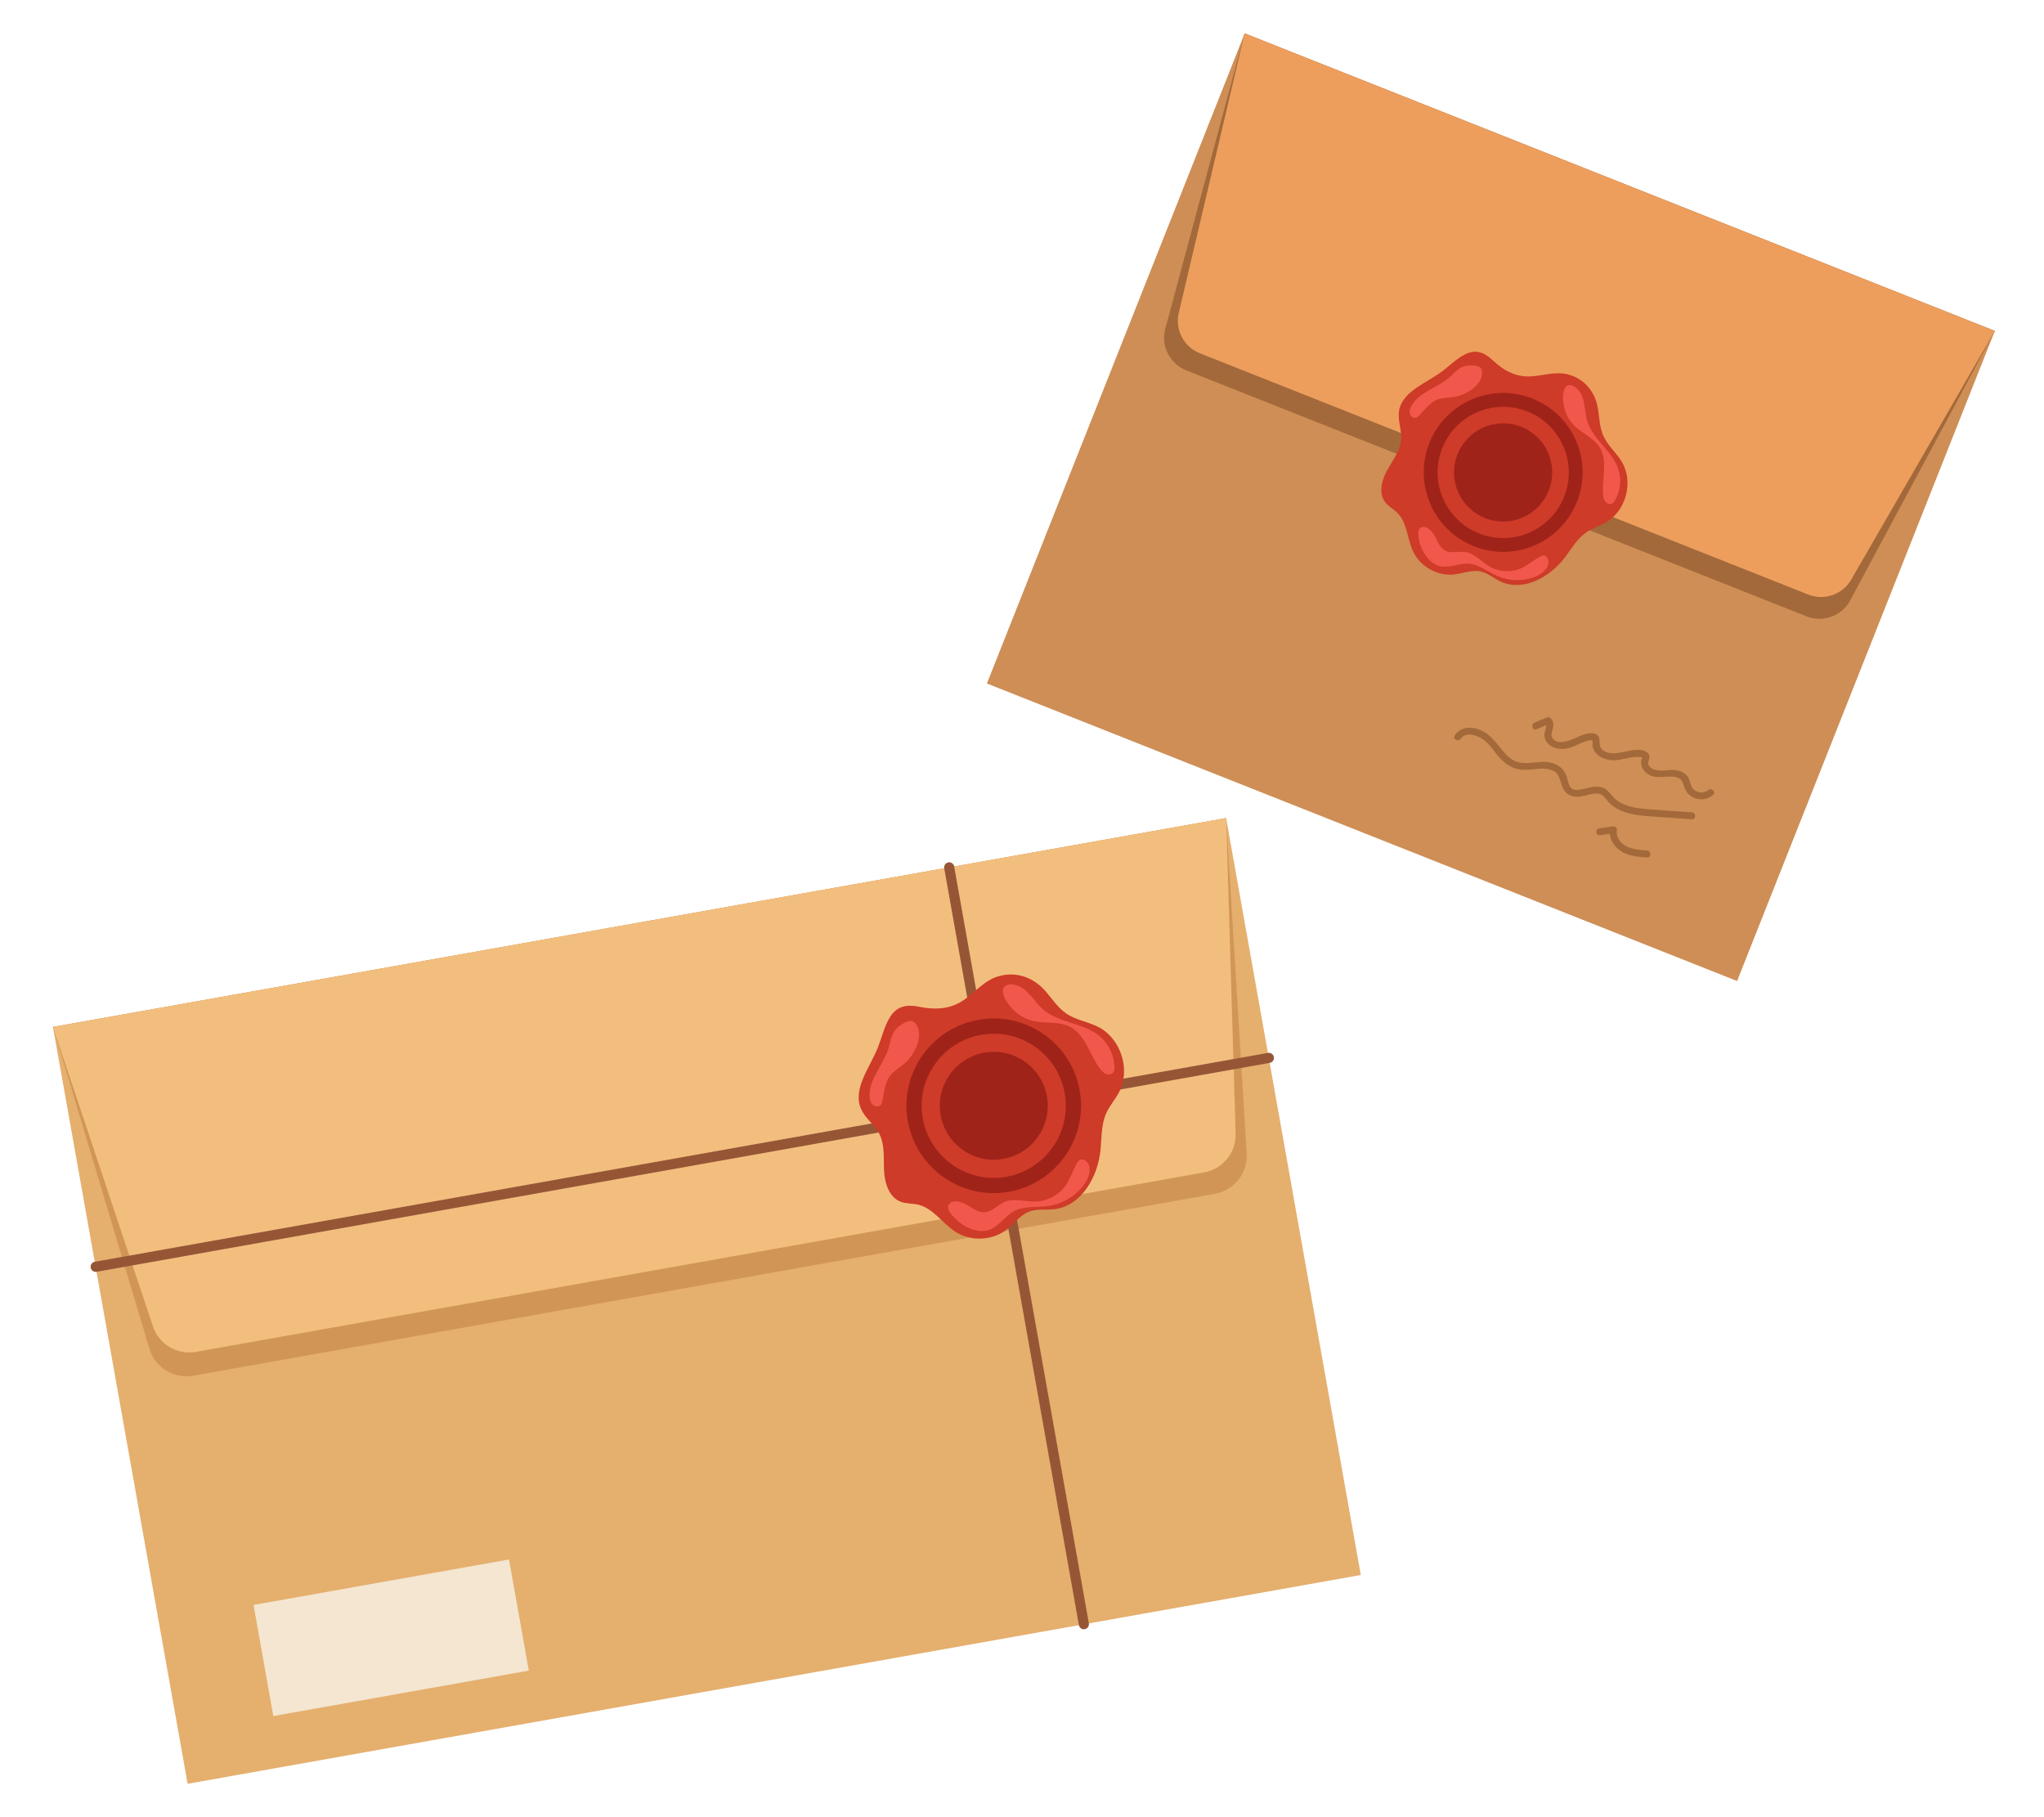
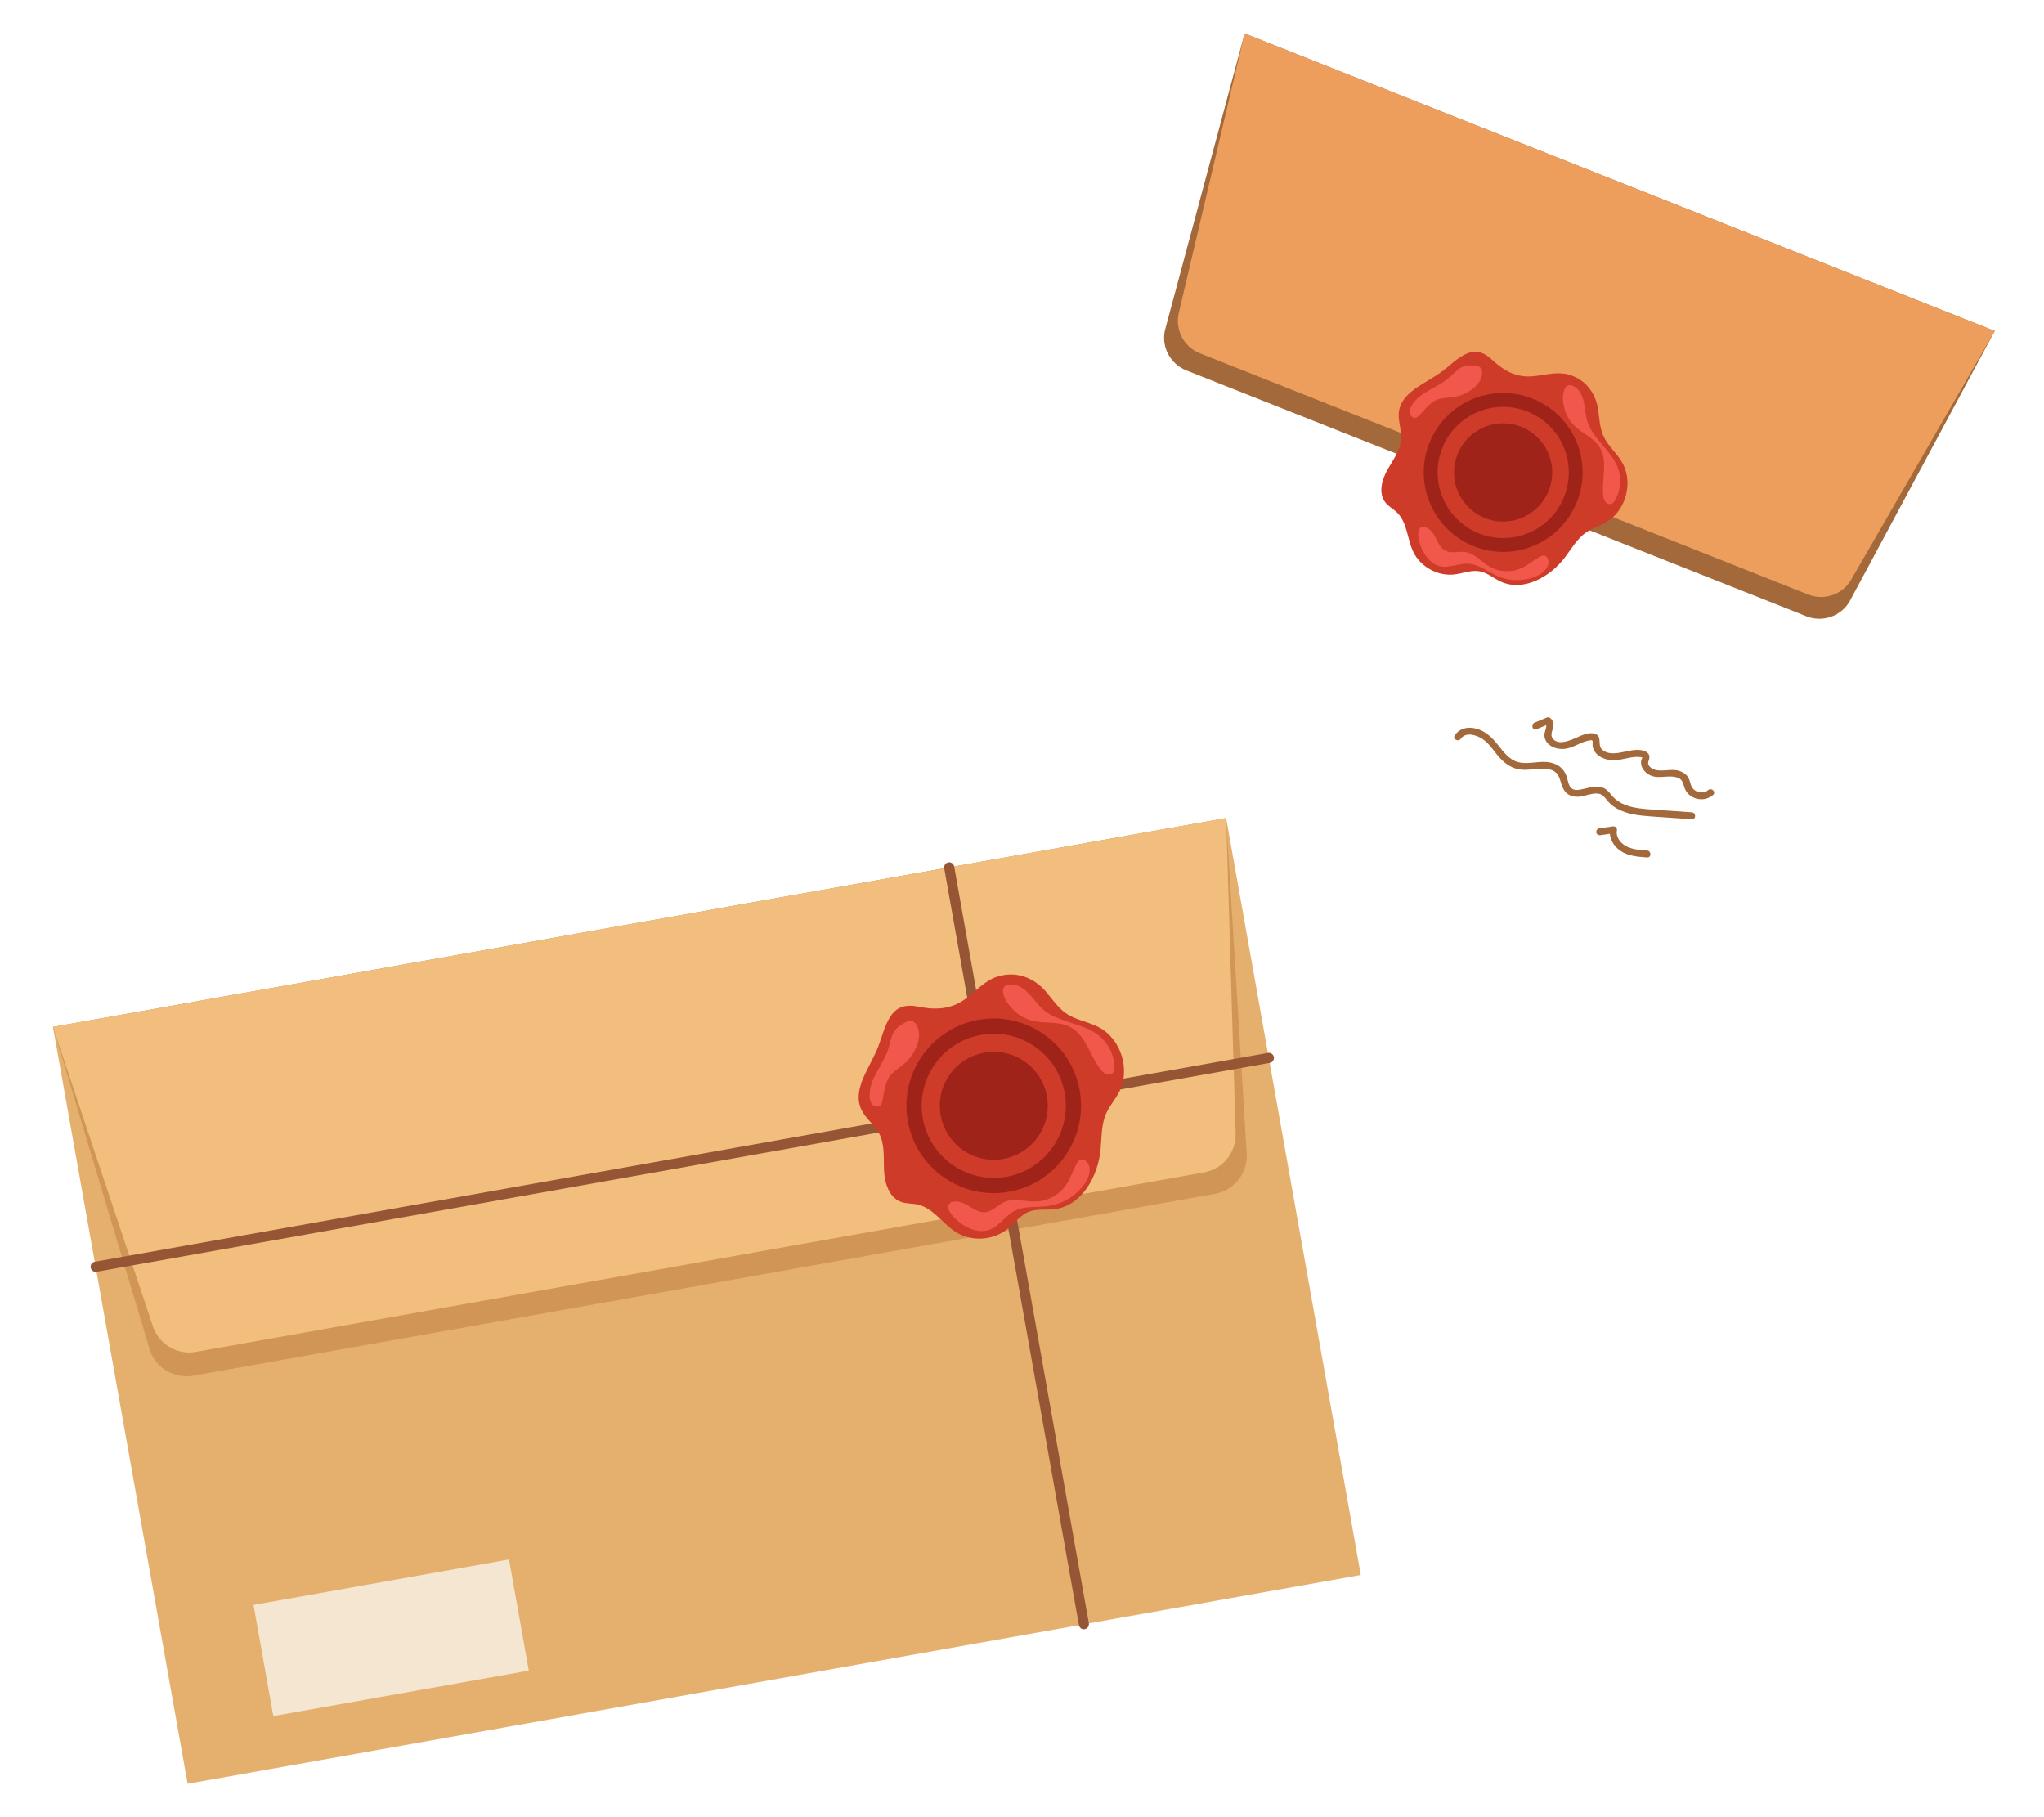
<svg xmlns="http://www.w3.org/2000/svg" id="Layer_2" data-name="Layer 2" viewBox="0 0 540 480">
  <defs>
    <style>
      .cls-1 {
        fill: #e5af6e;
      }

      .cls-1, .cls-2, .cls-3, .cls-4, .cls-5, .cls-6, .cls-7, .cls-8, .cls-9, .cls-10, .cls-11, .cls-12 {
        stroke-width: 0px;
      }

      .cls-2 {
        fill: #f4e6d0;
      }

      .cls-3 {
        fill: #ed9e5d;
      }

      .cls-4 {
        fill: #ce8e55;
      }

      .cls-5 {
        fill: #f2574c;
      }

      .cls-6 {
        fill: #a0231a;
      }

      .cls-7 {
        fill: #f2be7e;
      }

      .cls-8 {
        fill: #ce3b28;
      }

      .cls-9 {
        fill: none;
      }

      .cls-10 {
        fill: #d19656;
      }

      .cls-11 {
        fill: #a3693a;
      }

      .cls-12 {
        fill: #965636;
      }
    </style>
  </defs>
  <g id="Layer_2-2" data-name="Layer 2">
    <g>
      <rect class="cls-9" width="540" height="480" />
      <g>
        <g>
          <g>
            <g>
              <rect class="cls-1" x="29.36" y="242.1" width="314.81" height="203.06" transform="translate(-57.33 38.05) rotate(-10.09)" />
              <path class="cls-10" d="m320.92,315.35l-269.83,48.03c-5,.89-9.89-1.97-11.49-6.73l-25.6-85.39,309.94-55.17,5.44,88.98c.14,5.01-3.46,9.39-8.46,10.28Z" />
              <path class="cls-7" d="m318.11,309.68l-266.35,47.41c-4.94.88-9.77-1.99-11.36-6.75l-26.4-79.08,309.94-55.17,2.5,83.33c.15,5.01-3.4,9.38-8.33,10.26Z" />
            </g>
            <path class="cls-12" d="m25.28,335.96c-.64,0-1.2-.46-1.32-1.11-.13-.73.36-1.43,1.08-1.56l309.94-55.17c.73-.13,1.43.36,1.56,1.08.13.73-.36,1.43-1.08,1.55L25.51,335.94c-.08.01-.16.02-.24.02Z" />
            <path class="cls-12" d="m286.35,430.37c-.64,0-1.2-.46-1.32-1.11l-35.58-199.91c-.13-.73.36-1.43,1.08-1.56.73-.13,1.43.36,1.55,1.08l35.58,199.91c.13.73-.36,1.43-1.08,1.56-.08.01-.16.02-.24.02Z" />
            <rect class="cls-2" x="69.08" y="417.69" width="68.56" height="29.82" transform="translate(-74.21 24.81) rotate(-10.09)" />
          </g>
          <g>
            <path class="cls-8" d="m232.04,276.41c-2.15,5.55-6.99,11.24-4.5,16.64,1.09,2.38,3.43,3.98,4.68,6.29,1.59,2.93,1.18,6.48,1.33,9.8.15,3.33,1.31,7.14,4.43,8.31,1.44.54,3.04.4,4.54.74,4.06.93,6.48,5.04,10,7.25,4.06,2.56,9.73,2.26,13.5-.71,1.98-1.56,3.52-3.79,5.88-4.69,2.11-.8,4.47-.37,6.72-.65,7.11-.87,11.46-8.6,12.14-15.73.31-3.21.15-6.57,1.46-9.53.89-2.01,2.41-3.69,3.43-5.64,3.08-5.91.51-14.09-5.39-17.17-2.77-1.45-6.02-1.85-8.62-3.65-2.14-1.49-3.6-3.7-5.26-5.67-3.22-3.82-7.99-5.6-12.9-4.03-3.35,1.08-5.63,3.82-8.38,5.85-3.8,2.81-7.89,3-12.41,2.09-3.22-.65-5.76-.14-7.56,2.75-1.47,2.35-2.09,5.14-3.09,7.71Z" />
            <g>
              <path class="cls-6" d="m262.53,315.16c-10.96,0-20.71-7.86-22.7-19.03-1.08-6.06.27-12.19,3.79-17.24,3.53-5.05,8.81-8.43,14.87-9.51,6.06-1.08,12.19.27,17.24,3.79,5.05,3.53,8.43,8.81,9.51,14.87h0c2.23,12.52-6.14,24.52-18.67,26.75-1.36.24-2.72.36-4.05.36Zm.05-42.11c-1.12,0-2.25.1-3.38.3-5.01.89-9.37,3.68-12.28,7.85-2.91,4.17-4.02,9.23-3.13,14.23,1.84,10.34,11.75,17.25,22.08,15.41,10.34-1.84,17.25-11.75,15.41-22.08h0c-.89-5.01-3.68-9.37-7.85-12.28-3.23-2.26-7-3.43-10.86-3.43Z" />
              <path class="cls-6" d="m276.58,289.59c1.38,7.75-3.79,15.15-11.54,16.53-7.75,1.38-15.15-3.79-16.53-11.54-1.38-7.75,3.79-15.15,11.54-16.53,7.75-1.38,15.15,3.79,16.53,11.54Z" />
            </g>
            <path class="cls-5" d="m236.14,272.61c-.77,1.31-.97,2.87-1.42,4.33-1.36,4.36-5.14,8.05-4.98,12.62.03.8.21,1.66.78,2.23s1.62.7,2.15.1c.25-.28.35-.66.43-1.03.51-2.33.63-4.88,2.1-6.76.93-1.19,2.29-1.96,3.46-2.92,1.65-1.37,2.92-3.19,3.64-5.21.42-1.18.66-2.47.42-3.7-.19-.96-.85-2.54-2.02-2.6-.95-.05-2.26.74-2.99,1.26-.63.45-1.18,1.03-1.57,1.7Z" />
            <path class="cls-5" d="m275.49,266.57c4.08,3.6,10.4,3.52,14.69,6.87,2.56,2,4.17,5.19,4.25,8.44.01.48-.02.99-.3,1.38-.41.58-1.27.69-1.93.43-.66-.26-1.16-.82-1.58-1.38-2.77-3.69-3.84-8.98-7.95-11.08-2.41-1.23-5.21-1.01-7.82-1.25-2.68-.25-5.08-1.21-7.01-3.12-1.26-1.25-2.65-2.98-2.87-4.81-.24-2.02,1.87-2.3,3.41-1.85,2.86.84,4.39,3.57,6.32,5.61.26.27.52.53.8.78Z" />
            <path class="cls-5" d="m254.71,323.72c1.97,1.17,4.38,1.9,6.55,1.17,2.65-.9,4.21-3.68,6.69-5,2.69-1.43,5.95-.91,8.96-1.33,3.87-.53,7.48-2.75,9.71-5.96,1.24-1.79,1.93-4.54.24-5.93-.34-.28-.79-.48-1.23-.4-.61.11-1,.7-1.29,1.25-.98,1.88-1.63,3.94-2.85,5.66-1.79,2.52-4.8,4.12-7.89,4.2-2.78.08-5.72-.99-8.27.13-1.77.77-3.14,2.52-5.06,2.69-1.76.16-3.3-1.04-4.82-1.93-1.19-.69-3.5-1.55-4.64-.3-1.08,1.17.75,3.12,1.55,3.92.7.7,1.49,1.3,2.34,1.81Z" />
          </g>
        </g>
        <g>
          <g>
-             <rect class="cls-4" x="287.27" y="41.62" width="213.2" height="184.72" transform="translate(77.12 -135.75) rotate(21.63)" />
            <path class="cls-11" d="m477.18,162.77l-163.73-64.92c-4.3-1.7-6.71-6.26-5.67-10.7l21.03-78.32,198.18,78.59-38.35,71.45c-2.29,3.95-7.17,5.61-11.47,3.91Z" />
            <path class="cls-3" d="m477.72,157.05l-160.74-63.74c-4.24-1.68-6.61-6.22-5.56-10.66l17.39-73.82,198.18,78.59-37.92,65.68c-2.28,3.95-7.11,5.63-11.36,3.95Z" />
          </g>
          <g>
            <path class="cls-8" d="m381.01,98.07c-4.32,3.27-10.78,5.35-11.44,10.73-.29,2.37.75,4.73.61,7.11-.18,3.03-2.18,5.58-3.66,8.22-1.48,2.65-2.4,6.15-.55,8.55.86,1.11,2.16,1.77,3.16,2.75,2.7,2.66,2.61,7,4.27,10.4,1.92,3.92,6.44,6.4,10.79,5.91,2.28-.26,4.54-1.25,6.79-.82,2.02.39,3.64,1.85,5.51,2.71,5.92,2.73,12.98-1.17,16.92-6.36,1.78-2.34,3.26-5.02,5.68-6.67,1.65-1.13,3.63-1.7,5.35-2.72,5.21-3.1,7.14-10.65,4.04-15.87-1.45-2.45-3.77-4.31-4.92-6.95-.94-2.18-1.02-4.59-1.36-6.9-.66-4.49-3.51-8.16-8.05-9.28-3.11-.77-6.18.26-9.29.52-4.29.35-7.54-1.45-10.6-4.32-2.18-2.04-4.39-2.86-7.17-1.49-2.26,1.12-4.08,2.98-6.07,4.49Z" />
            <g>
              <path class="cls-6" d="m397.12,145.78c-2.62,0-5.23-.5-7.74-1.49-10.75-4.26-16.03-16.48-11.77-27.24,2.07-5.21,6.04-9.3,11.18-11.53,5.14-2.22,10.85-2.31,16.06-.24,5.21,2.07,9.3,6.04,11.53,11.18,2.22,5.14,2.31,10.85.24,16.06h0c-2.07,5.21-6.04,9.3-11.18,11.53-2.67,1.15-5.49,1.73-8.32,1.73Zm0-38.32c-2.33,0-4.66.48-6.87,1.43-4.25,1.84-7.53,5.21-9.23,9.52-3.52,8.88.84,18.97,9.72,22.49,4.3,1.7,9.01,1.63,13.26-.2,4.25-1.84,7.53-5.21,9.23-9.52h0c1.71-4.3,1.63-9.01-.2-13.26-1.84-4.25-5.22-7.53-9.52-9.23-2.07-.82-4.23-1.23-6.39-1.23Z" />
              <circle class="cls-6" cx="397.11" cy="124.79" r="12.97" transform="translate(246.61 512.89) rotate(-86.25)" />
            </g>
            <path class="cls-5" d="m385.99,97.09c-1.22.65-2.12,1.76-3.17,2.67-3.14,2.72-7.83,3.77-9.89,7.38-.36.64-.63,1.38-.46,2.09.17.71.92,1.32,1.62,1.11.33-.1.59-.35.83-.59,1.51-1.56,2.83-3.48,4.86-4.23,1.29-.48,2.71-.42,4.07-.61,1.93-.27,3.79-1.07,5.31-2.29.89-.71,1.69-1.59,2.1-2.66.32-.83.56-2.38-.32-2.98-.71-.49-2.1-.51-2.91-.46-.71.05-1.4.24-2.03.57Z" />
            <path class="cls-5" d="m419.34,111.24c1.44,4.74,6.37,7.7,8.08,12.34,1.03,2.78.74,6.01-.75,8.56-.22.38-.49.76-.89.93-.6.25-1.31-.07-1.7-.59s-.5-1.18-.56-1.83c-.37-4.18,1.32-8.79-.85-12.38-1.27-2.11-3.55-3.27-5.46-4.71-1.95-1.47-3.35-3.37-3.93-5.76-.38-1.57-.63-3.58.08-5.1.78-1.68,2.55-.88,3.52.2,1.82,2.02,1.69,4.86,2.21,7.36.07.33.15.66.25.98Z" />
            <path class="cls-5" d="m375.92,145.52c.96,1.85,2.48,3.57,4.51,4.04,2.48.58,5.02-.83,7.57-.67,2.76.18,5.04,2.14,7.57,3.26,3.25,1.44,7.1,1.45,10.36.04,1.82-.79,3.66-2.59,3.02-4.47-.13-.38-.38-.75-.76-.9-.53-.21-1.11.06-1.6.35-1.65.98-3.14,2.27-4.92,3.02-2.59,1.09-5.68.89-8.11-.52-2.19-1.27-3.95-3.5-6.46-3.86-1.74-.25-3.63.45-5.2-.33-1.44-.71-2.05-2.38-2.81-3.8-.59-1.11-1.97-2.87-3.45-2.45-1.39.39-.91,2.77-.68,3.78.2.88.53,1.72.95,2.52Z" />
          </g>
          <path class="cls-11" d="m405.88,192.64c1.11-.46,2.21-.92,3.32-1.38-.3-.08-.59-.16-.89-.24.59.56-.28,2.3-.3,3.04-.02.75.22,1.46.68,2.05,1,1.3,2.85,1.82,4.43,1.72,2.28-.14,4.15-1.66,6.33-2.16-.04,0,.95-.22,1.09-.13.35.24.17.08.21.49.05.44-.07.86.04,1.31.19.84.69,1.55,1.34,2.09,1.38,1.15,3.32,1.54,5.07,1.34,1.14-.13,2.24-.43,3.37-.63.7-.12,1.42-.23,2.14-.2.15,0,1.11.05,1.16.19.03.07-.19.43-.21.52-.53,1.79.83,3.54,2.42,4.21,2.34.98,4.95-.32,7.26.62,1.52.61,1.33,2.12,2.02,3.35.45.8,1.16,1.41,1.99,1.81,1.75.84,3.75.6,5.22-.65.9-.77-.4-2.05-1.29-1.29-1.44,1.23-3.86.55-4.5-1.2-.33-.9-.42-1.79-1.06-2.55-.55-.65-1.32-1.08-2.13-1.33-2.14-.66-4.46.35-6.54-.34-.61-.2-1.26-.64-1.53-1.25-.27-.59.04-.96.17-1.52.18-.77-.01-1.4-.67-1.84-1.61-1.08-4.15-.45-5.88-.09-1.93.4-4.34.89-5.94-.65-1.23-1.18.16-3.37-1.74-4.08-1.65-.62-3.76.44-5.24,1.1-1.64.73-4.81,2.04-6.12-.05-.56-.89.1-2.01.23-2.95.12-.88-.03-1.6-.69-2.22-.22-.2-.59-.36-.89-.24-1.11.46-2.21.92-3.32,1.38-1.07.44-.6,2.22.49,1.76h0Z" />
          <path class="cls-11" d="m385.92,195.13c1.34-1.9,4.15-.99,5.74.07,1.92,1.27,3.1,3.42,4.65,5.08,1.53,1.64,3.35,2.82,5.62,3.03,2.56.24,5.22-.74,7.74.02,2.8.85,2.27,3.37,3.57,5.42.97,1.54,2.68,1.88,4.38,1.64,1.76-.25,4.3-1.52,5.86-.2.83.7,1.37,1.68,2.22,2.38.85.71,1.8,1.24,2.82,1.66,2.41.98,5.06,1.23,7.63,1.42,3.6.26,7.2.5,10.8.75,1.18.08,1.17-1.75,0-1.83-3.35-.23-6.69-.46-10.04-.7-2.6-.18-5.28-.35-7.72-1.33-1.17-.47-2.24-1.16-3.09-2.1-.74-.82-1.3-1.73-2.32-2.23-1.74-.86-3.74-.19-5.51.2-.86.19-1.97.47-2.8.01-1.14-.63-1.2-2.19-1.57-3.29-.71-2.1-2.33-3.34-4.49-3.74-2.72-.51-5.51.6-8.2-.04-2.5-.59-4.07-2.86-5.59-4.74-1.55-1.92-3.27-3.57-5.74-4.18-2.14-.53-4.24-.08-5.54,1.78-.68.97.91,1.88,1.58.92h0Z" />
          <path class="cls-11" d="m422.87,220.6c1.22-.18,2.43-.36,3.65-.54-.38-.38-.75-.75-1.13-1.13-.43,2.3.76,4.42,2.61,5.74,2.05,1.46,4.72,1.65,7.14,1.82,1.18.08,1.17-1.75,0-1.83-1.94-.14-4.03-.26-5.75-1.27-1.34-.79-2.54-2.34-2.23-3.97.14-.74-.41-1.23-1.13-1.13-1.22.18-2.43.36-3.65.54-.49.07-.75.69-.64,1.13.14.53.64.71,1.13.64h0Z" />
        </g>
      </g>
    </g>
  </g>
</svg>